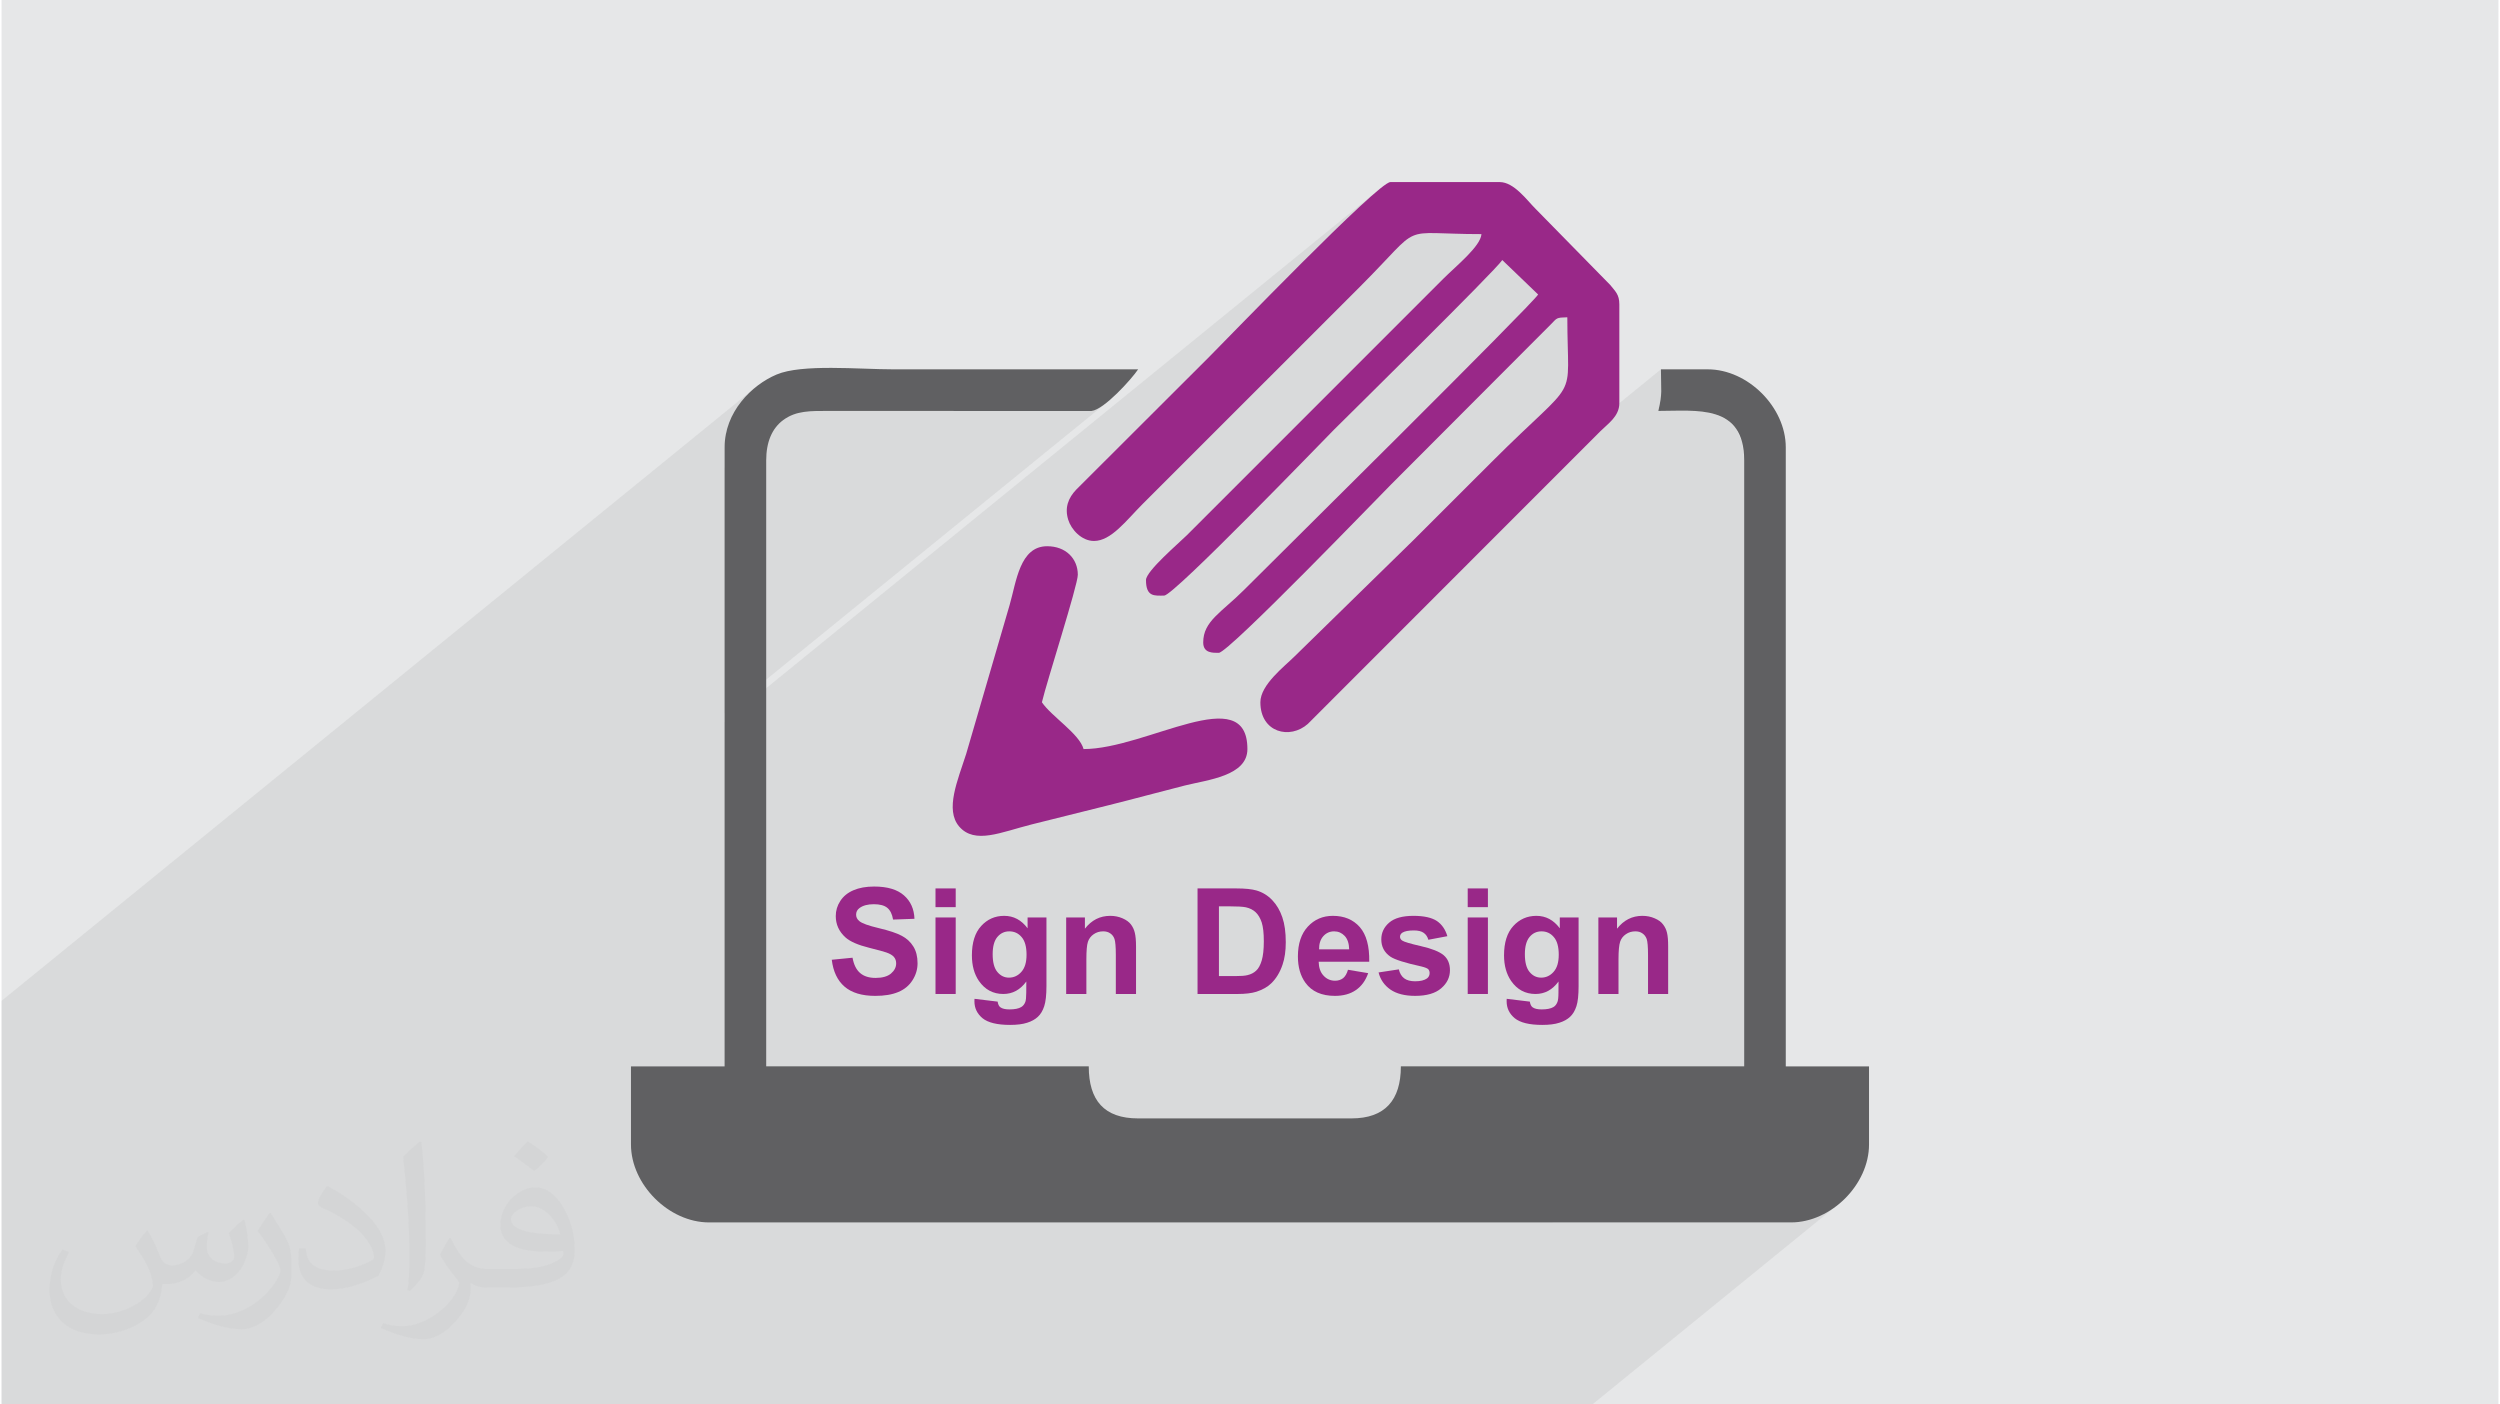
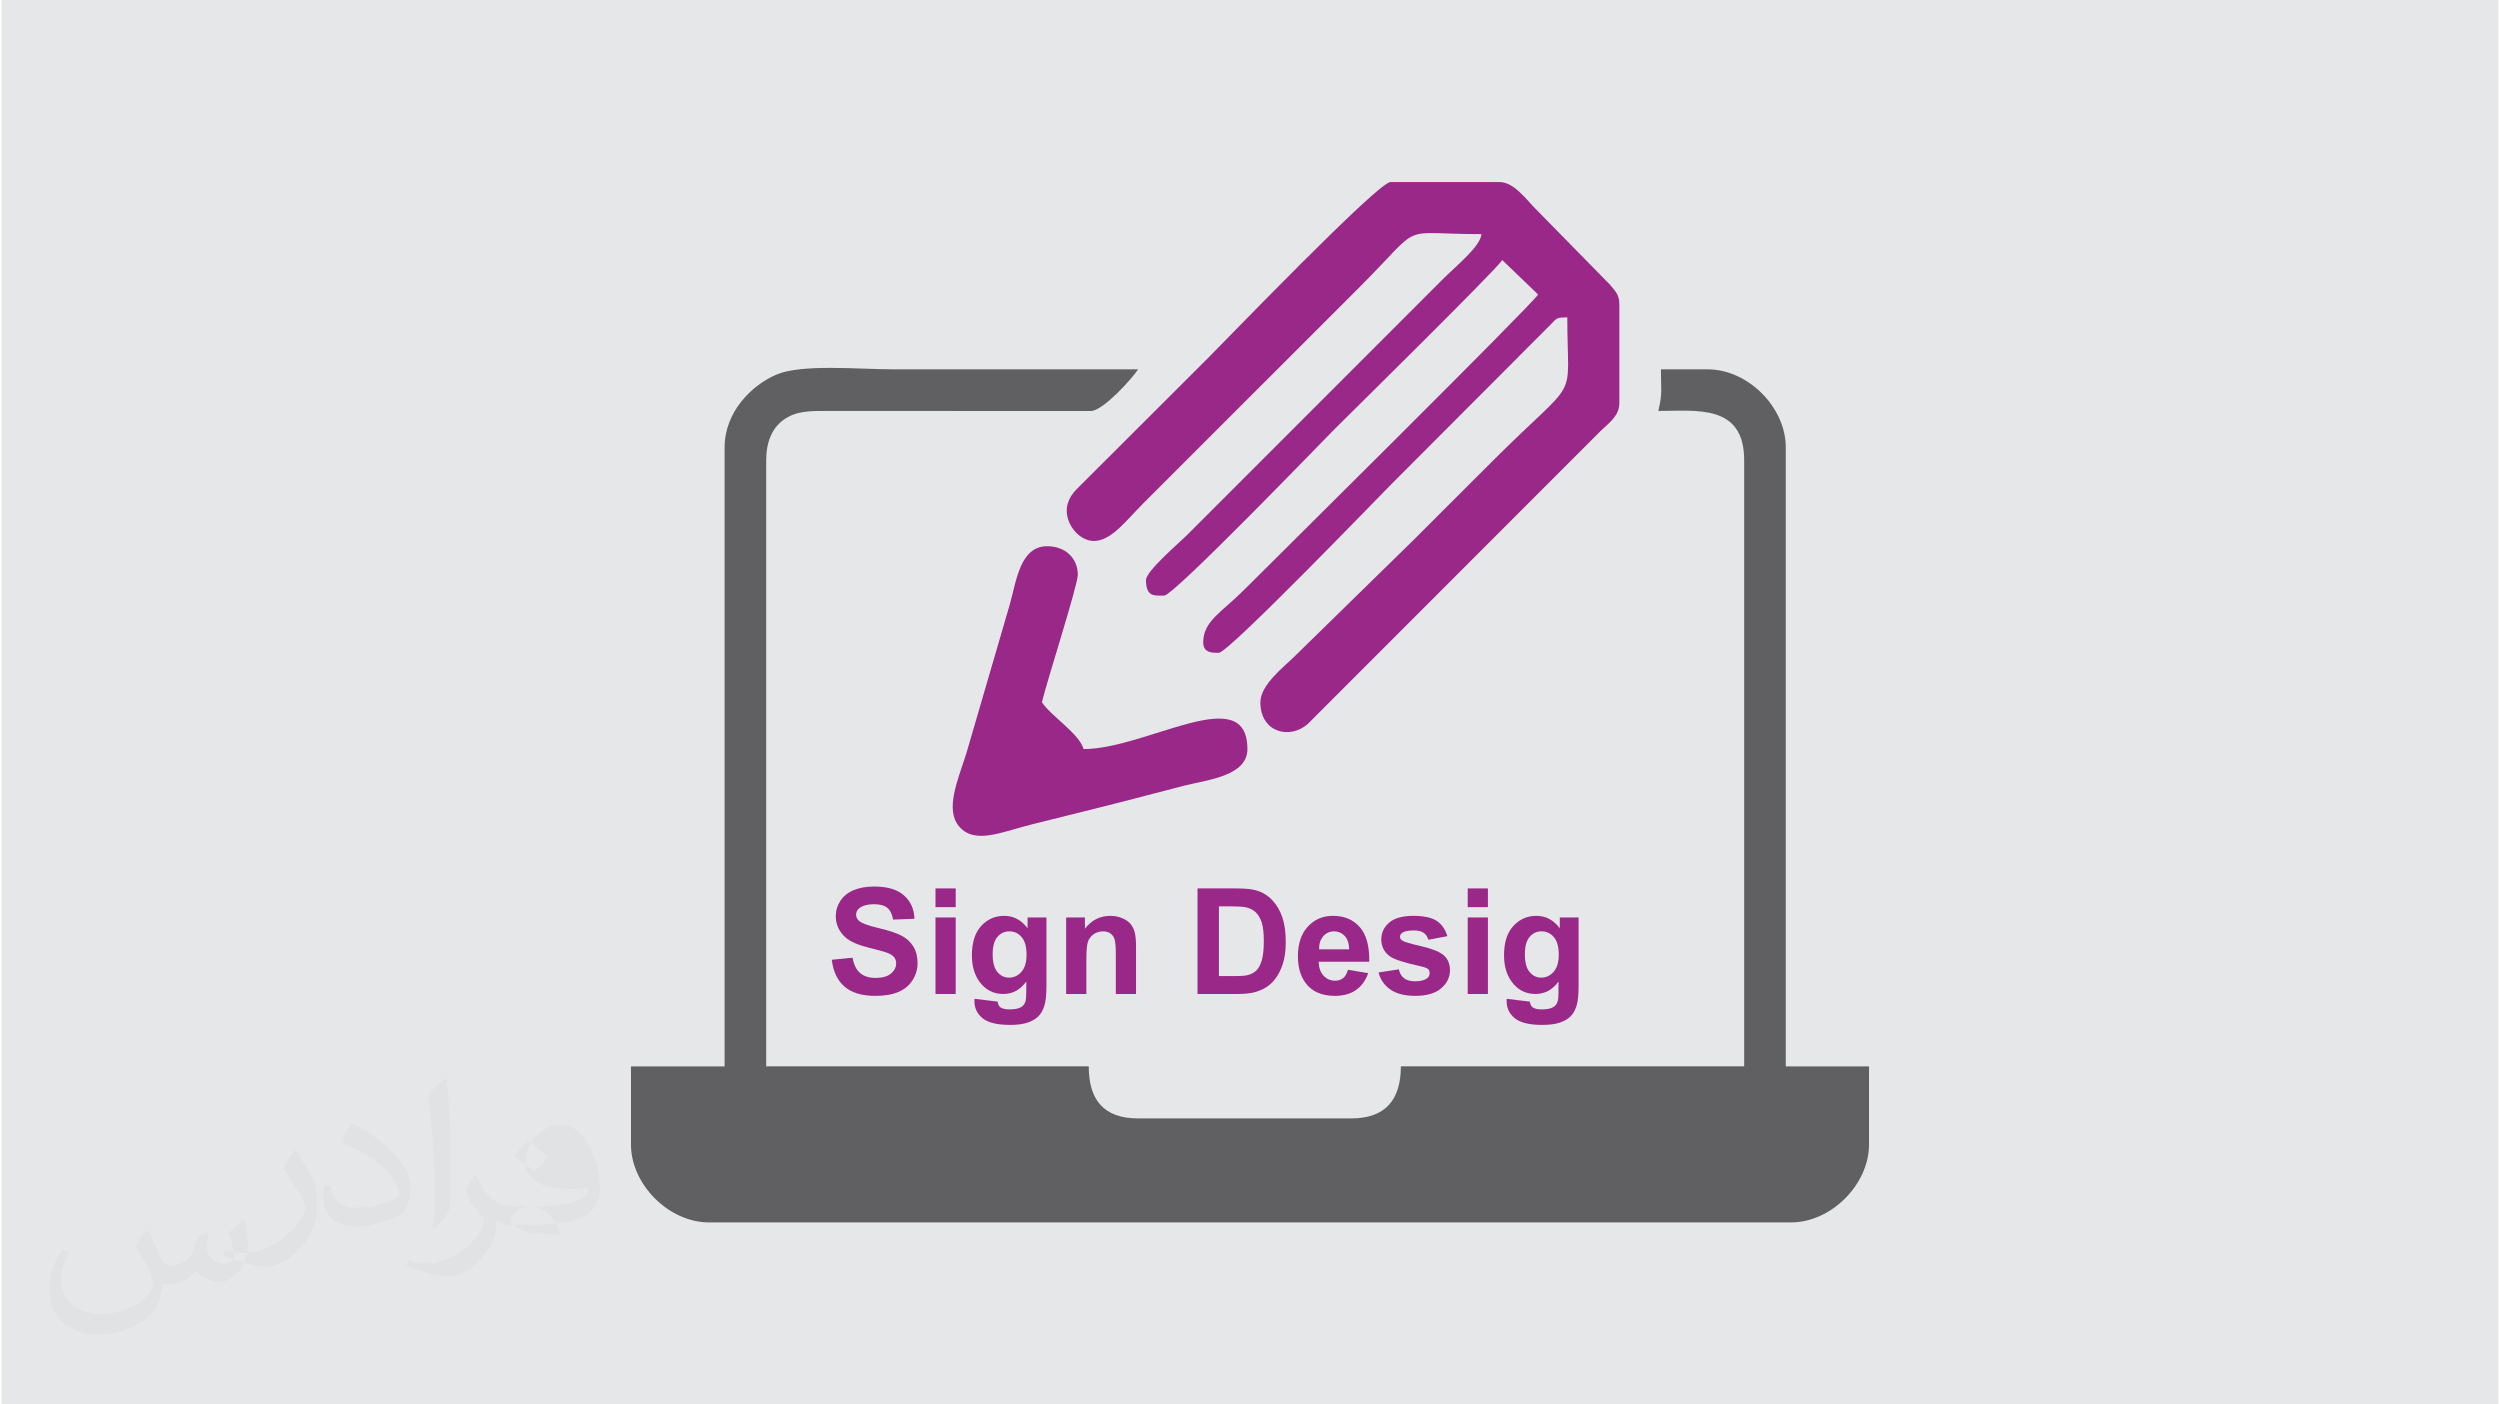
<svg xmlns="http://www.w3.org/2000/svg" xml:space="preserve" width="356px" height="200px" version="1.0" shape-rendering="geometricPrecision" text-rendering="geometricPrecision" image-rendering="optimizeQuality" fill-rule="evenodd" clip-rule="evenodd" viewBox="0 0 35600 20025">
  <g id="Layer_x0020_1">
    <g id="_2692845526784">
      <path fill="#E6E7E8" d="M0 0l35600 0 0 20025 -35600 0 0 -20025z" />
-       <path fill="#373435" fill-opacity="0.078" d="M22111 17429l2735 -2225 0 -8640 -30 -262 -84 -189 -129 -127 -164 -77 -189 -40 -205 -13 -213 0 -210 3 19 -88 13 -71 7 -61 3 -57 0 -59 -2 -68 -2 -84 -1 -105 -5684 4625 29 -67 60 -91 74 -88 81 -83 81 -77 76 -70 64 -61 1687 -1650 141 -141 140 -139 138 -139 137 -137 138 -138 138 -138 139 -139 142 -141 224 -222 192 -184 162 -153 134 -127 109 -106 87 -90 67 -80 50 -74 34 -74 21 -80 12 -90 4 -105 -2 -127 -4 -152 -4 -183 -2 -221 -53 2 -39 3 -30 5 -22 8 -19 12 -3120 2539 164 -164 180 -179 182 -181 184 -183 184 -184 183 -183 181 -180 178 -178 173 -173 166 -167 160 -161 152 -152 141 -144 131 -132 119 -121 105 -108 91 -94 75 -79 58 -62 40 -44 20 -25 -511 -491 -3086 2512 2242 -2243 79 -76 87 -81 89 -84 86 -85 78 -85 64 -82 45 -77 19 -69 -210 -2 -177 -5 -147 -4 -121 -4 -100 0 -84 5 -71 13 -64 21 -60 32 -62 46 -4809 3913 -2 -6 -5 -60 3 -57 12 -54 19 -52 27 -50 34 -48 40 -46 1893 -1890 73 -74 110 -113 143 -146 170 -174 191 -194 207 -210 216 -218 221 -222 220 -218 213 -209 201 -193 182 -172 159 -145 130 -110 -9343 7603 0 -123 5496 -4471 -99 78 -90 56 -77 25 -3710 -1 -108 0 -100 1 -93 4 -85 9 -81 16 -75 23 -73 33 -70 45 -835 680 0 -292 17 -183 49 -170 74 -157 97 -141 113 -125 125 -107 -10784 8775 0 5755 22680 0 3437 -2797 -188 108 -203 69 -213 24 -3402 0z" />
      <g>
        <path fill="#606062" d="M10309 6378l0 8826 -1335 0 0 1113c0,572 540,1112 1113,1112l15426 0c573,0 1113,-540 1113,-1112l0 -1113 -1187 0 0 -8826c0,-572 -540,-1112 -1112,-1112l-668 0c0,315 24,330 -37,593 548,0 1224,-102 1224,705l0 8640 -4895 0c0,482 -226,742 -705,742l-3041 0c-484,0 -704,-256 -704,-742l-4599 0 0 -8640c0,-261 83,-457 242,-574 185,-136 382,-132 685,-131l3710 1c181,-19 573,-455 666,-594 -1161,0 -2323,0 -3485,0 -498,0 -1307,-80 -1670,74 -357,151 -741,535 -741,1038z" />
        <path fill="#992888" d="M15575 7713c246,0 458,-290 695,-528l3097 -3096c936,-937 510,-751 1733,-751 -14,175 -353,446 -547,639l-3652 3653c-107,107 -584,512 -584,640 0,246 125,222 259,222 138,0 2285,-2229 2420,-2364 191,-191 2296,-2262 2401,-2420l511 491c-106,163 -3757,3776 -4191,4210 -326,326 -584,447 -584,751 0,154 137,148 222,148 139,0 2319,-2264 2457,-2401l2278 -2283c90,-90 72,-96 234,-100 0,1281 203,780 -1084,2068 -380,380 -733,732 -1113,1112l-1687 1650c-149,149 -492,407 -492,659 0,433 423,536 678,307l4171 -4173c106,-106 269,-210 269,-399l0 -1409c0,-142 -59,-186 -131,-277l-1065 -1086c-122,-121 -305,-380 -510,-380l-1558 0c-175,0 -2309,2217 -2586,2494l-1893 1890c-115,120 -168,259 -115,430 42,138 189,303 367,303z" />
        <path fill="#992888" d="M17763 10680c0,-978 -1435,0 -2336,0 -58,-217 -459,-466 -594,-667 69,-294 512,-1669 512,-1818 0,-229 -170,-407 -437,-407 -390,0 -439,503 -535,837l-620 2125c-119,373 -306,795 -99,1035 223,257 595,80 1031,-30 369,-92 715,-178 1098,-274 386,-96 717,-188 1090,-282 326,-81 890,-136 890,-519z" />
        <path fill="#992888" fill-rule="nonzero" d="M11837 13684l296 -29c18,99 54,172 108,218 54,47 128,70 220,70 97,0 171,-21 220,-62 49,-42 74,-90 74,-145 0,-36 -10,-66 -31,-91 -21,-25 -57,-47 -109,-65 -35,-13 -116,-34 -242,-66 -162,-40 -276,-90 -341,-149 -92,-83 -138,-185 -138,-304 0,-77 21,-149 65,-216 43,-66 105,-117 187,-152 81,-35 179,-53 295,-53 188,0 330,42 425,126 95,83 145,195 150,334l-305 11c-13,-78 -41,-134 -83,-168 -42,-34 -106,-51 -191,-51 -87,0 -156,18 -205,55 -32,23 -48,55 -48,94 0,36 15,66 45,91 38,33 131,66 278,101 148,35 256,71 327,109 71,37 126,88 166,153 40,64 60,144 60,239 0,86 -24,167 -72,242 -48,76 -116,132 -203,168 -88,37 -197,55 -328,55 -190,0 -336,-44 -438,-132 -101,-87 -162,-215 -182,-383z" />
        <path id="1" fill="#992888" fill-rule="nonzero" d="M13316 12934l0 -267 288 0 0 267 -288 0zm0 1238l0 -1091 288 0 0 1091 -288 0z" />
        <path id="2" fill="#992888" fill-rule="nonzero" d="M13872 14241l330 40c6,39 18,65 38,80 28,21 71,31 130,31 75,0 131,-11 169,-34 25,-15 45,-39 58,-73 8,-23 13,-68 13,-132l1 -159c-87,119 -196,178 -328,178 -146,0 -262,-62 -348,-186 -67,-98 -100,-219 -100,-365 0,-182 44,-322 132,-418 88,-96 197,-145 328,-145 135,0 246,59 334,178l0 -155 269 0 0 978c0,128 -11,225 -32,288 -21,64 -51,114 -90,150 -38,36 -89,65 -153,85 -64,21 -145,31 -243,31 -184,0 -315,-32 -393,-95 -77,-64 -116,-144 -116,-242 0,-9 1,-21 1,-35zm259 -637c0,116 22,200 67,254 45,54 100,81 165,81 70,0 130,-28 178,-83 49,-55 73,-136 73,-244 0,-113 -23,-197 -70,-251 -46,-55 -105,-82 -176,-82 -69,0 -125,27 -170,80 -45,54 -67,136 -67,245z" />
        <path id="3" fill="#992888" fill-rule="nonzero" d="M16175 14172l-288 0 0 -556c0,-118 -7,-194 -19,-228 -12,-35 -32,-61 -60,-80 -28,-20 -62,-29 -101,-29 -51,0 -96,13 -136,41 -40,27 -67,64 -82,108 -15,46 -22,129 -22,251l0 493 -288 0 0 -1091 267 0 0 160c95,-122 215,-183 361,-183 63,0 122,12 175,35 53,23 93,52 120,87 27,36 46,76 56,121 11,45 17,110 17,194l0 677z" />
        <path id="4" fill="#992888" fill-rule="nonzero" d="M17052 12667l554 0c125,0 220,10 286,29 88,26 163,72 226,139 63,66 110,147 143,244 33,96 49,214 49,355 0,124 -15,230 -46,320 -37,110 -91,198 -161,266 -52,51 -123,91 -212,120 -67,21 -157,32 -269,32l-570 0 0 -1505zm305 255l0 995 226 0c84,0 145,-4 182,-14 50,-12 90,-33 122,-63 33,-29 59,-77 80,-145 20,-67 30,-159 30,-275 0,-116 -10,-205 -30,-268 -21,-62 -49,-110 -86,-145 -37,-35 -84,-59 -140,-71 -42,-9 -125,-14 -248,-14l-136 0z" />
        <path id="5" fill="#992888" fill-rule="nonzero" d="M19197 13827l288 48c-37,106 -95,186 -175,241 -79,55 -179,83 -299,83 -189,0 -330,-62 -420,-186 -72,-99 -108,-225 -108,-376 0,-181 47,-323 141,-425 95,-103 214,-154 358,-154 162,0 290,54 384,161 93,107 138,271 134,493l-721 0c2,85 25,152 70,199 44,48 99,72 165,72 45,0 83,-13 114,-37 30,-25 53,-64 69,-119zm17 -292c-2,-83 -23,-147 -64,-191 -41,-43 -91,-65 -150,-65 -62,0 -114,23 -155,69 -41,46 -61,108 -60,187l429 0z" />
        <path id="6" fill="#992888" fill-rule="nonzero" d="M19633 13865l289 -44c13,56 38,98 75,127 38,29 91,43 158,43 75,0 131,-14 169,-41 25,-19 37,-45 37,-77 0,-22 -7,-40 -20,-55 -15,-13 -47,-26 -96,-38 -233,-51 -381,-98 -443,-140 -87,-60 -130,-142 -130,-246 0,-95 38,-175 112,-239 75,-65 191,-97 347,-97 149,0 260,25 333,73 72,49 122,122 150,217l-271 51c-12,-43 -34,-76 -67,-99 -33,-23 -79,-34 -140,-34 -76,0 -131,11 -164,32 -22,15 -33,35 -33,59 0,20 10,38 29,52 26,19 116,46 270,81 154,35 262,78 323,129 60,51 90,123 90,214 0,100 -41,186 -125,258 -83,72 -207,108 -371,108 -148,0 -266,-30 -353,-90 -86,-60 -143,-141 -169,-244z" />
        <path id="7" fill="#992888" fill-rule="nonzero" d="M20904 12934l0 -267 288 0 0 267 -288 0zm0 1238l0 -1091 288 0 0 1091 -288 0z" />
        <path id="8" fill="#992888" fill-rule="nonzero" d="M21460 14241l330 40c6,39 18,65 38,80 28,21 71,31 129,31 76,0 132,-11 170,-34 25,-15 44,-39 57,-73 9,-23 14,-68 14,-132l1 -159c-87,119 -196,178 -328,178 -146,0 -262,-62 -348,-186 -67,-98 -101,-219 -101,-365 0,-182 44,-322 132,-418 88,-96 198,-145 329,-145 135,0 246,59 334,178l0 -155 268 0 0 978c0,128 -10,225 -31,288 -21,64 -51,114 -90,150 -38,36 -89,65 -153,85 -64,21 -145,31 -243,31 -185,0 -315,-32 -393,-95 -77,-64 -116,-144 -116,-242 0,-9 1,-21 1,-35zm259 -637c0,116 22,200 67,254 44,54 100,81 165,81 70,0 130,-28 178,-83 49,-55 73,-136 73,-244 0,-113 -23,-197 -70,-251 -46,-55 -105,-82 -176,-82 -69,0 -126,27 -170,80 -45,54 -67,136 -67,245z" />
-         <path id="9" fill="#992888" fill-rule="nonzero" d="M23762 14172l-287 0 0 -556c0,-118 -7,-194 -19,-228 -13,-35 -33,-61 -61,-80 -28,-20 -61,-29 -100,-29 -51,0 -96,13 -136,41 -40,27 -68,64 -82,108 -15,46 -23,129 -23,251l0 493 -287 0 0 -1091 266 0 0 160c96,-122 216,-183 361,-183 64,0 123,12 175,35 54,23 94,52 120,87 28,36 47,76 57,121 11,45 16,110 16,194l0 677z" />
      </g>
-       <path fill="#373435" fill-opacity="0.031" d="M2082 17547c68,104 112,203 155,312 32,64 49,183 199,183 44,0 107,-14 163,-45 63,-33 111,-83 136,-159l60 -202 146 -72 10 10c-20,77 -25,149 -25,206 0,170 146,234 262,234 68,0 129,-34 129,-95 0,-81 -34,-217 -78,-339 68,-68 136,-136 214,-191l12 6c34,144 53,287 53,381 0,93 -41,196 -75,264 -70,132 -194,238 -344,238 -114,0 -241,-58 -328,-163l-5 0c-82,101 -209,193 -412,193l-63 0c-10,134 -39,229 -83,314 -121,237 -480,404 -818,404 -470,0 -706,-272 -706,-633 0,-223 73,-431 185,-578l92 38c-70,134 -117,262 -117,385 0,338 275,499 592,499 294,0 658,-187 724,-404 -25,-237 -114,-348 -250,-565 41,-72 94,-144 160,-221l12 0zm5421 -1274c99,62 196,136 291,221 -53,74 -119,142 -201,202 -95,-77 -190,-143 -287,-213 66,-74 131,-146 197,-210zm51 926c-160,0 -291,105 -291,183 0,168 320,219 703,217 -48,-196 -216,-400 -412,-400zm-359 895c208,0 390,-6 529,-41 155,-39 286,-118 286,-171 0,-15 0,-31 -5,-46 -87,8 -187,8 -274,8 -282,0 -498,-64 -583,-222 -21,-44 -36,-93 -36,-149 0,-152 66,-303 182,-406 97,-85 204,-138 313,-138 197,0 354,158 464,408 60,136 101,293 101,491 0,132 -36,243 -118,326 -153,148 -435,204 -867,204l-196 0 0 0 -51 0c-107,0 -184,-19 -245,-66l-10 0c3,25 5,50 5,72 0,97 -32,221 -97,320 -192,287 -400,410 -580,410 -182,0 -405,-70 -606,-161l36 -70c65,27 155,46 279,46 325,0 752,-314 805,-619 -12,-25 -34,-58 -65,-93 -95,-113 -155,-208 -211,-307 48,-95 92,-171 133,-239l17 -2c139,282 265,445 546,445l44 0 0 0 204 0zm-1408 299c24,-130 26,-276 26,-413l0 -202c0,-377 -48,-926 -87,-1282 68,-75 163,-161 238,-219l22 6c51,450 63,972 63,1452 0,126 -5,250 -17,340 -7,114 -73,201 -214,332l-31 -14zm-1449 -596c7,177 94,318 398,318 189,0 349,-50 526,-135 32,-14 49,-33 49,-49 0,-111 -85,-258 -228,-392 -139,-126 -323,-237 -495,-311 -59,-25 -78,-52 -78,-77 0,-51 68,-158 124,-235l19 -2c197,103 417,256 580,427 148,157 240,316 240,489 0,128 -39,250 -102,361 -216,109 -446,192 -674,192 -277,0 -466,-130 -466,-436 0,-33 0,-84 12,-150l95 0zm-501 -503l172 278c63,103 122,215 122,392l0 227c0,183 -117,379 -306,573 -148,132 -279,188 -400,188 -180,0 -386,-56 -624,-159l27 -70c75,21 162,37 269,37 342,-2 692,-252 852,-557 19,-35 26,-68 26,-90 0,-36 -19,-75 -34,-110 -87,-165 -184,-315 -291,-453 56,-89 112,-174 173,-258l14 2z" />
+       <path fill="#373435" fill-opacity="0.031" d="M2082 17547c68,104 112,203 155,312 32,64 49,183 199,183 44,0 107,-14 163,-45 63,-33 111,-83 136,-159l60 -202 146 -72 10 10c-20,77 -25,149 -25,206 0,170 146,234 262,234 68,0 129,-34 129,-95 0,-81 -34,-217 -78,-339 68,-68 136,-136 214,-191l12 6c34,144 53,287 53,381 0,93 -41,196 -75,264 -70,132 -194,238 -344,238 -114,0 -241,-58 -328,-163l-5 0c-82,101 -209,193 -412,193l-63 0c-10,134 -39,229 -83,314 -121,237 -480,404 -818,404 -470,0 -706,-272 -706,-633 0,-223 73,-431 185,-578l92 38c-70,134 -117,262 -117,385 0,338 275,499 592,499 294,0 658,-187 724,-404 -25,-237 -114,-348 -250,-565 41,-72 94,-144 160,-221l12 0zm5421 -1274c99,62 196,136 291,221 -53,74 -119,142 -201,202 -95,-77 -190,-143 -287,-213 66,-74 131,-146 197,-210zm51 926c-160,0 -291,105 -291,183 0,168 320,219 703,217 -48,-196 -216,-400 -412,-400zc208,0 390,-6 529,-41 155,-39 286,-118 286,-171 0,-15 0,-31 -5,-46 -87,8 -187,8 -274,8 -282,0 -498,-64 -583,-222 -21,-44 -36,-93 -36,-149 0,-152 66,-303 182,-406 97,-85 204,-138 313,-138 197,0 354,158 464,408 60,136 101,293 101,491 0,132 -36,243 -118,326 -153,148 -435,204 -867,204l-196 0 0 0 -51 0c-107,0 -184,-19 -245,-66l-10 0c3,25 5,50 5,72 0,97 -32,221 -97,320 -192,287 -400,410 -580,410 -182,0 -405,-70 -606,-161l36 -70c65,27 155,46 279,46 325,0 752,-314 805,-619 -12,-25 -34,-58 -65,-93 -95,-113 -155,-208 -211,-307 48,-95 92,-171 133,-239l17 -2c139,282 265,445 546,445l44 0 0 0 204 0zm-1408 299c24,-130 26,-276 26,-413l0 -202c0,-377 -48,-926 -87,-1282 68,-75 163,-161 238,-219l22 6c51,450 63,972 63,1452 0,126 -5,250 -17,340 -7,114 -73,201 -214,332l-31 -14zm-1449 -596c7,177 94,318 398,318 189,0 349,-50 526,-135 32,-14 49,-33 49,-49 0,-111 -85,-258 -228,-392 -139,-126 -323,-237 -495,-311 -59,-25 -78,-52 -78,-77 0,-51 68,-158 124,-235l19 -2c197,103 417,256 580,427 148,157 240,316 240,489 0,128 -39,250 -102,361 -216,109 -446,192 -674,192 -277,0 -466,-130 -466,-436 0,-33 0,-84 12,-150l95 0zm-501 -503l172 278c63,103 122,215 122,392l0 227c0,183 -117,379 -306,573 -148,132 -279,188 -400,188 -180,0 -386,-56 -624,-159l27 -70c75,21 162,37 269,37 342,-2 692,-252 852,-557 19,-35 26,-68 26,-90 0,-36 -19,-75 -34,-110 -87,-165 -184,-315 -291,-453 56,-89 112,-174 173,-258l14 2z" />
    </g>
  </g>
</svg>